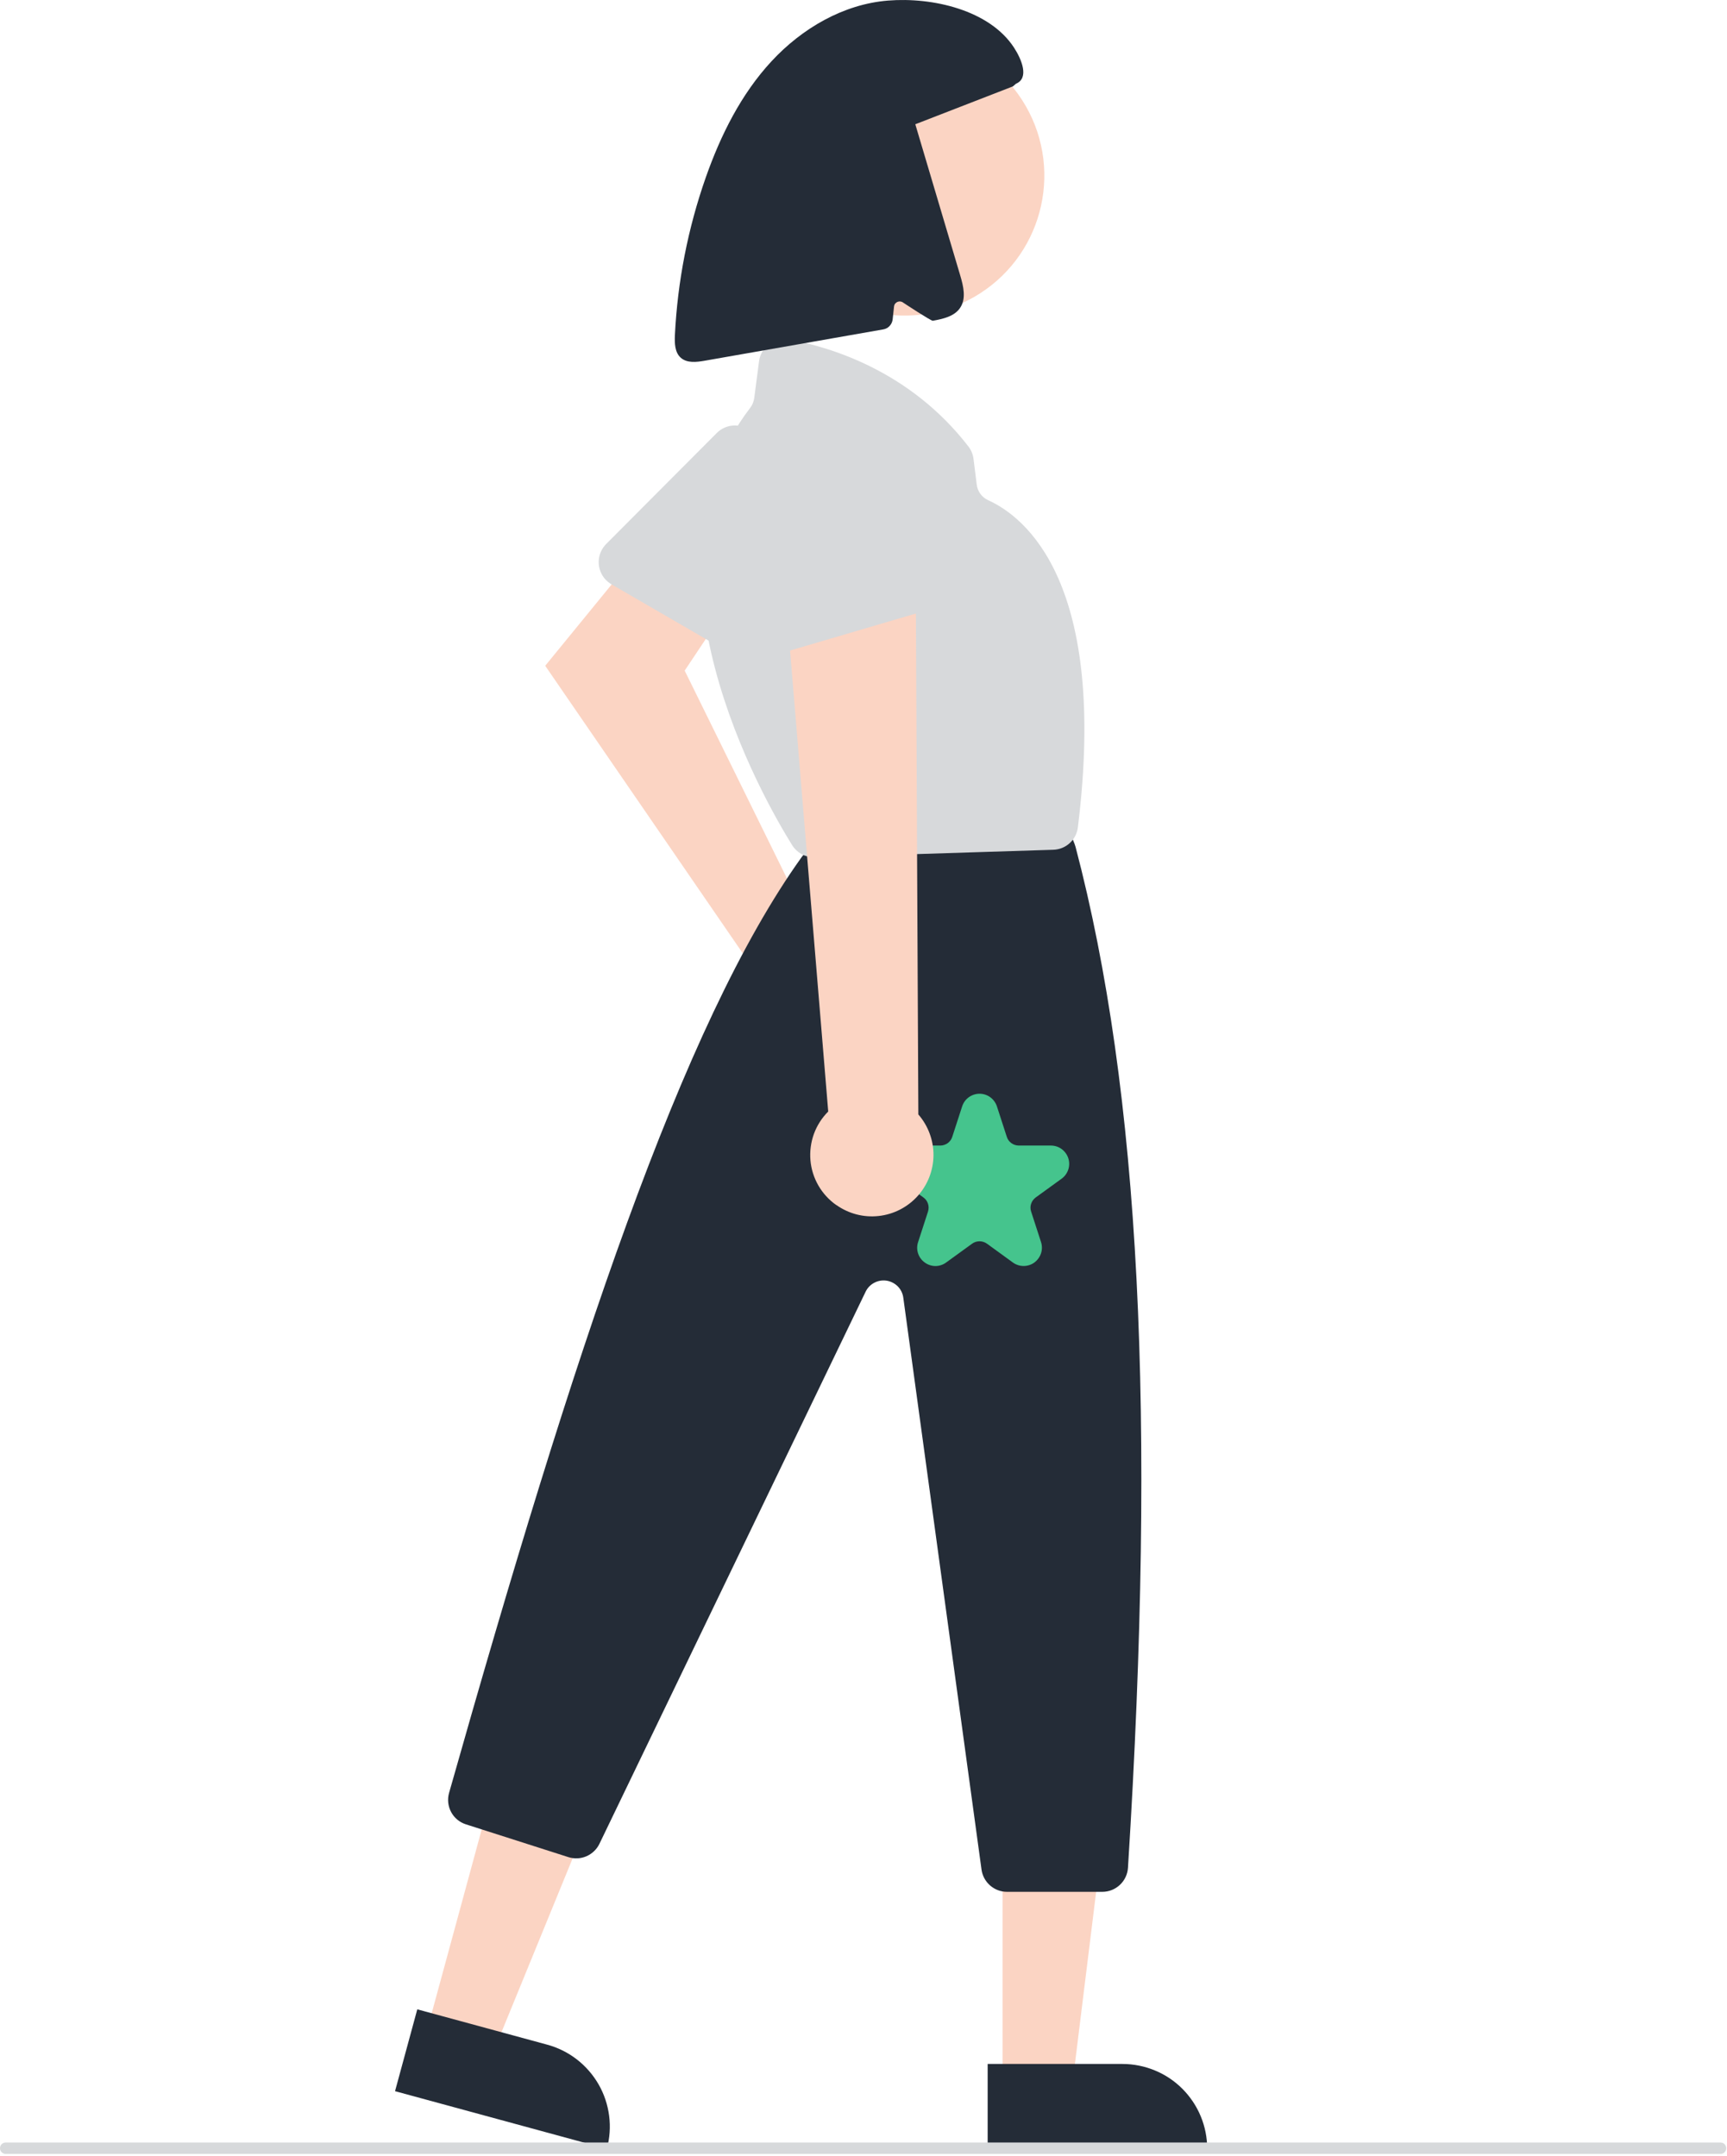
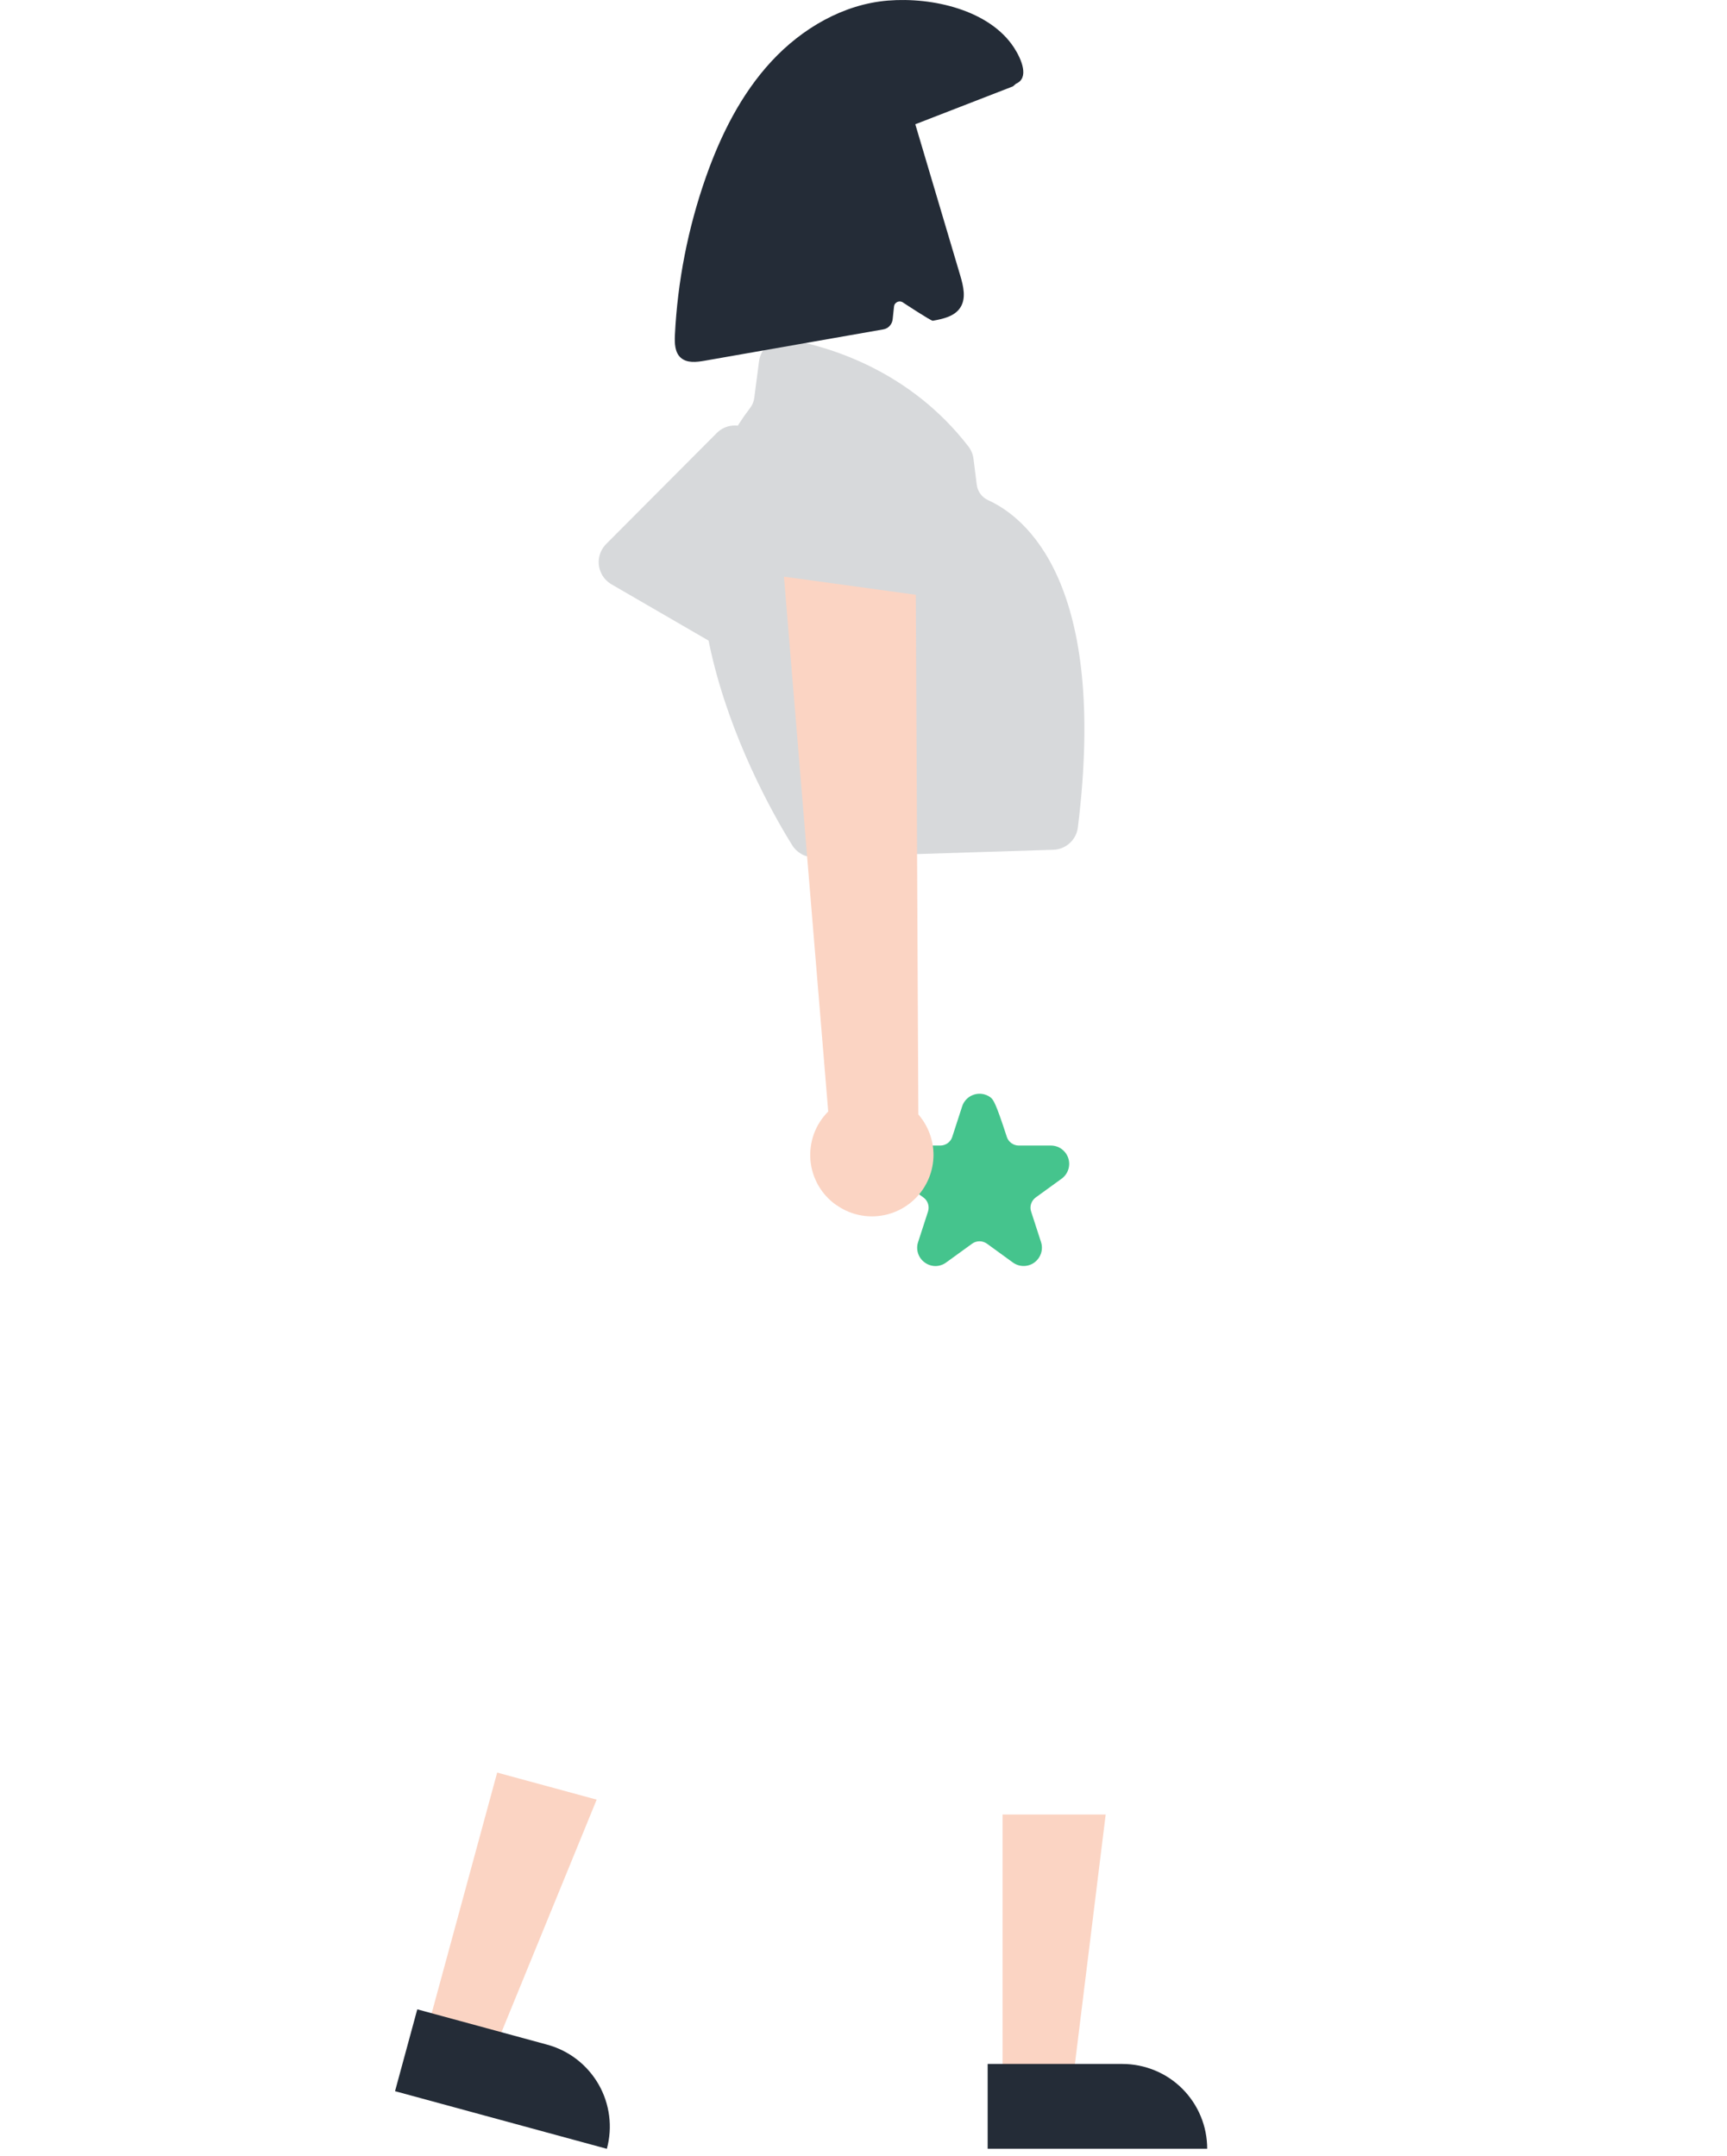
<svg xmlns="http://www.w3.org/2000/svg" width="302" height="377" viewBox="0 0 302 377" fill="none">
-   <path d="M143.16 161.952C142.63 161.792 142.09 161.682 141.55 161.602L119.73 117.272L126.39 107.282L112.63 95.262L95.34 116.422L130.56 167.682C129.69 169.622 129.44 171.782 129.83 173.862C130.22 175.952 131.23 177.872 132.74 179.362C134.25 180.862 136.17 181.862 138.26 182.232C140.35 182.612 142.5 182.332 144.44 181.462C146.37 180.582 147.99 179.132 149.08 177.312C150.17 175.492 150.68 173.382 150.54 171.262C150.4 169.142 149.62 167.112 148.3 165.452C146.98 163.782 145.19 162.562 143.16 161.942V161.952Z" fill="#FBD4C3" />
  <path d="M105.92 101.38C106.22 101.69 106.56 101.96 106.93 102.18L129.25 115.12C129.79 115.43 130.38 115.63 131 115.7C131.62 115.77 132.24 115.71 132.83 115.53C133.42 115.34 133.97 115.04 134.44 114.63C134.91 114.22 135.29 113.72 135.55 113.16L146.41 90.22C146.87 89.25 146.97 88.16 146.69 87.12C146.41 86.09 145.76 85.19 144.88 84.59L131.04 75.18C130.18 74.59 129.13 74.33 128.09 74.42C127.05 74.52 126.08 74.98 125.34 75.72L106 95.13C105.18 95.96 104.71 97.07 104.69 98.23C104.68 99.4 105.11 100.52 105.91 101.37L105.92 101.38Z" fill="#D7D9DB" />
  <path d="M74.57 355.419L86.36 358.629L104.34 314.699L86.94 309.969L74.57 355.429V355.419Z" fill="#FBD4C3" />
  <path d="M95.7 357.551L72.97 351.371L69.08 365.681L106.12 375.761C106.63 373.881 106.77 371.921 106.52 369.991C106.27 368.061 105.65 366.191 104.68 364.501C103.71 362.811 102.42 361.331 100.88 360.131C99.34 358.941 97.58 358.061 95.7 357.551Z" fill="#242C37" />
  <path d="M175.33 364.411H187.54L193.35 317.301H175.32V364.411H175.33Z" fill="#FBD4C3" />
  <path d="M196.271 360.922H172.711V375.752H211.101C211.101 373.802 210.721 371.872 209.971 370.072C209.231 368.272 208.131 366.642 206.761 365.262C205.381 363.882 203.751 362.792 201.951 362.052C200.151 361.312 198.221 360.922 196.271 360.922Z" fill="#242C37" />
-   <path d="M171.34 51.33C159.96 58.61 144.82 55.29 137.54 43.91C130.25 32.53 133.58 17.39 144.96 10.11C156.34 2.83 171.48 6.15 178.76 17.53C186.05 28.91 182.72 44.05 171.34 51.33Z" fill="#FBD4C3" />
-   <path d="M176.079 330.822H192.769C193.909 330.822 195.009 330.382 195.839 329.602C196.669 328.822 197.179 327.752 197.249 326.612C202.219 247.542 199.319 190.822 188.089 148.122C188.039 147.932 187.979 147.752 187.909 147.572L187.019 145.332C186.689 144.502 186.119 143.782 185.369 143.282C184.629 142.782 183.749 142.512 182.849 142.512H148.529C147.879 142.512 147.239 142.652 146.659 142.922C146.069 143.192 145.549 143.582 145.129 144.082L140.469 149.522C140.379 149.632 140.289 149.732 140.209 149.852C119.189 179.172 100.349 236.482 78.529 313.522C78.21 314.642 78.34 315.842 78.889 316.872C79.439 317.902 80.37 318.672 81.48 319.022L99.419 324.762C100.449 325.082 101.559 325.032 102.549 324.602C103.539 324.172 104.349 323.402 104.819 322.432L151.369 225.882C151.689 225.212 152.229 224.652 152.889 224.312C153.549 223.962 154.309 223.842 155.049 223.952C155.789 224.072 156.469 224.422 156.999 224.952C157.519 225.482 157.859 226.172 157.959 226.922L171.639 326.942C171.789 328.012 172.319 328.992 173.139 329.712C173.959 330.422 174.999 330.822 176.079 330.822Z" fill="#242C37" />
  <path d="M142.35 149.918C142.35 149.918 142.44 149.918 142.49 149.918L184.18 148.598C185.25 148.568 186.28 148.158 187.07 147.428C187.86 146.708 188.37 145.718 188.49 144.658C193.78 101.878 179.28 90.408 172.8 87.468C172.26 87.228 171.79 86.848 171.44 86.368C171.09 85.888 170.87 85.328 170.8 84.738L170.24 80.258C170.14 79.468 169.84 78.718 169.35 78.078C159.19 64.918 145.33 60.708 137.96 59.368C137.36 59.258 136.75 59.278 136.16 59.408C135.57 59.538 135.01 59.798 134.52 60.158C134.03 60.518 133.62 60.968 133.31 61.498C133 62.018 132.8 62.598 132.73 63.198L131.89 69.638C131.8 70.248 131.56 70.838 131.18 71.328C110 99.018 133.6 139.898 138.54 147.818C138.94 148.458 139.5 148.988 140.17 149.358C140.83 149.728 141.58 149.918 142.34 149.918H142.35Z" fill="#D7D9DB" />
  <path d="M118.018 58.64C118.478 49.22 120.298 39.92 123.418 31.03C126.018 23.64 129.588 16.46 134.918 10.71C140.248 4.96 147.478 0.73 155.288 0.1C163.098 -0.53 173.058 1.77 177.328 8.34C178.698 10.45 179.988 13.67 177.668 14.64L177.118 15.11C171.428 17.32 165.738 19.52 160.058 21.73C162.678 30.55 165.298 39.37 167.918 48.18C168.468 50.04 168.988 52.18 167.918 53.8C166.918 55.33 164.918 55.77 163.118 56.09C162.818 56.14 157.938 52.92 157.938 52.92C157.798 52.81 157.628 52.74 157.458 52.72C157.278 52.7 157.108 52.72 156.938 52.79C156.778 52.86 156.638 52.97 156.528 53.11C156.418 53.25 156.358 53.42 156.338 53.6L156.098 55.85C156.048 56.28 155.868 56.68 155.568 57C155.278 57.32 154.888 57.53 154.458 57.6C144.048 59.43 133.638 61.25 123.228 63.08C121.788 63.33 120.128 63.53 119.038 62.55C117.998 61.62 117.958 60.02 118.018 58.63V58.64Z" fill="#242C37" />
-   <path d="M0.99 376.65H300.88C301.15 376.65 301.4 376.55 301.58 376.36C301.77 376.17 301.87 375.92 301.87 375.66C301.87 375.4 301.76 375.14 301.58 374.95C301.39 374.76 301.14 374.66 300.88 374.66H0.99C0.73 374.66 0.47 374.76 0.29 374.95C0.1 375.14 0 375.39 0 375.66C0 375.93 0.1 376.18 0.29 376.36C0.48 376.55 0.73 376.65 0.99 376.65Z" fill="#D7D9DB" />
-   <path d="M163.571 221.392C164.251 221.392 164.911 221.172 165.451 220.772L169.991 217.482C170.371 217.202 170.821 217.062 171.291 217.062C171.761 217.062 172.211 217.212 172.591 217.482L177.121 220.772C177.671 221.172 178.331 221.382 179.001 221.382C179.671 221.382 180.341 221.172 180.881 220.772C181.421 220.372 181.831 219.812 182.041 219.172C182.251 218.532 182.251 217.832 182.041 217.192L180.311 211.862C180.161 211.422 180.161 210.942 180.311 210.502C180.461 210.062 180.741 209.672 181.111 209.402L185.651 206.112C186.201 205.712 186.601 205.152 186.811 204.512C187.021 203.872 187.021 203.172 186.811 202.532C186.601 201.892 186.191 201.332 185.651 200.932C185.101 200.532 184.441 200.322 183.771 200.322H178.161C177.691 200.322 177.241 200.172 176.861 199.902C176.481 199.632 176.201 199.242 176.061 198.802L174.331 193.472C174.121 192.832 173.711 192.272 173.171 191.872C172.621 191.472 171.961 191.262 171.291 191.262C170.621 191.262 169.951 191.482 169.411 191.872C168.861 192.272 168.461 192.832 168.251 193.472L166.521 198.802C166.381 199.242 166.101 199.632 165.721 199.902C165.341 200.172 164.891 200.322 164.421 200.322H158.821C158.141 200.322 157.481 200.532 156.941 200.932C156.391 201.332 155.991 201.892 155.781 202.532C155.571 203.172 155.571 203.872 155.781 204.512C155.991 205.152 156.401 205.712 156.941 206.112L161.481 209.402C161.861 209.672 162.141 210.062 162.281 210.502C162.421 210.942 162.421 211.422 162.281 211.862L160.551 217.192C160.331 217.832 160.331 218.532 160.541 219.172C160.751 219.822 161.161 220.382 161.711 220.772C162.251 221.172 162.911 221.392 163.591 221.392H163.571Z" fill="#45C48D" />
+   <path d="M163.571 221.392C164.251 221.392 164.911 221.172 165.451 220.772L169.991 217.482C170.371 217.202 170.821 217.062 171.291 217.062C171.761 217.062 172.211 217.212 172.591 217.482L177.121 220.772C177.671 221.172 178.331 221.382 179.001 221.382C179.671 221.382 180.341 221.172 180.881 220.772C181.421 220.372 181.831 219.812 182.041 219.172C182.251 218.532 182.251 217.832 182.041 217.192L180.311 211.862C180.161 211.422 180.161 210.942 180.311 210.502C180.461 210.062 180.741 209.672 181.111 209.402L185.651 206.112C186.201 205.712 186.601 205.152 186.811 204.512C187.021 203.872 187.021 203.172 186.811 202.532C186.601 201.892 186.191 201.332 185.651 200.932C185.101 200.532 184.441 200.322 183.771 200.322H178.161C177.691 200.322 177.241 200.172 176.861 199.902C176.481 199.632 176.201 199.242 176.061 198.802C174.121 192.832 173.711 192.272 173.171 191.872C172.621 191.472 171.961 191.262 171.291 191.262C170.621 191.262 169.951 191.482 169.411 191.872C168.861 192.272 168.461 192.832 168.251 193.472L166.521 198.802C166.381 199.242 166.101 199.632 165.721 199.902C165.341 200.172 164.891 200.322 164.421 200.322H158.821C158.141 200.322 157.481 200.532 156.941 200.932C156.391 201.332 155.991 201.892 155.781 202.532C155.571 203.172 155.571 203.872 155.781 204.512C155.991 205.152 156.401 205.712 156.941 206.112L161.481 209.402C161.861 209.672 162.141 210.062 162.281 210.502C162.421 210.942 162.421 211.422 162.281 211.862L160.551 217.192C160.331 217.832 160.331 218.532 160.541 219.172C160.751 219.822 161.161 220.382 161.711 220.772C162.251 221.172 162.911 221.392 163.591 221.392H163.571Z" fill="#45C48D" />
  <path d="M146.24 210.73C144.96 209.83 143.89 208.66 143.11 207.31C142.33 205.95 141.85 204.44 141.72 202.88C141.59 201.32 141.8 199.75 142.33 198.28C142.87 196.81 143.72 195.48 144.83 194.37L137.09 100.84L160.15 104.01L160.59 194.88C162.32 196.87 163.26 199.42 163.24 202.05C163.21 204.68 162.22 207.22 160.45 209.17C158.68 211.12 156.26 212.36 153.64 212.64C151.02 212.93 148.39 212.24 146.24 210.71V210.73Z" fill="#FBD4C3" />
-   <path d="M135.579 114.319C136.009 114.319 136.439 114.259 136.859 114.139L161.609 106.86C162.209 106.69 162.759 106.389 163.229 105.989C163.709 105.589 164.089 105.1 164.369 104.54C164.649 103.98 164.799 103.38 164.829 102.76C164.859 102.14 164.759 101.52 164.529 100.94L155.369 77.269C154.989 76.269 154.259 75.439 153.319 74.93C152.379 74.419 151.279 74.269 150.239 74.499L133.889 78.059C132.869 78.279 131.959 78.85 131.309 79.68C130.669 80.499 130.329 81.519 130.359 82.57L131.119 109.959C131.149 111.129 131.639 112.23 132.469 113.05C133.309 113.86 134.419 114.32 135.589 114.33L135.579 114.319Z" fill="#D7D9DB" />
</svg>